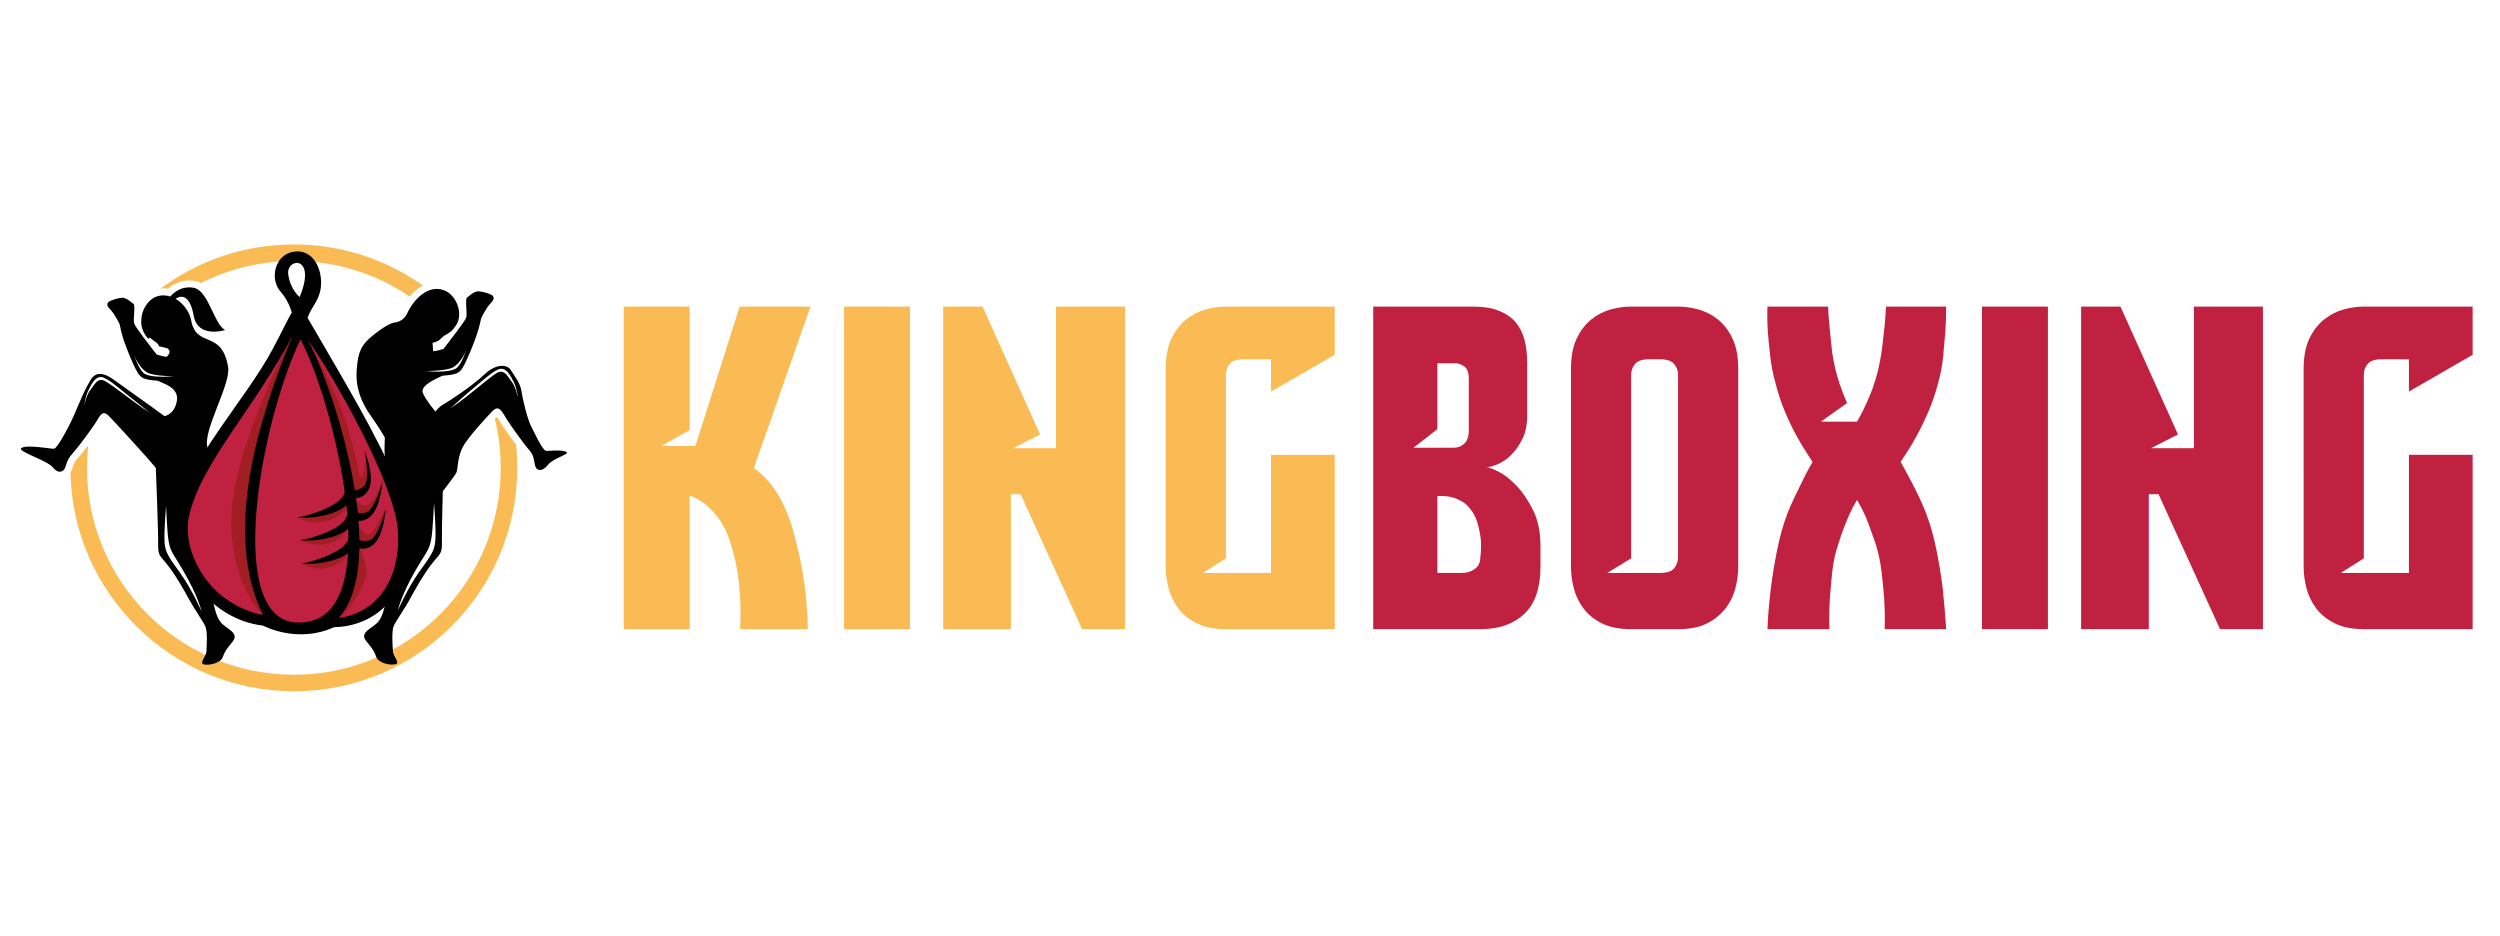
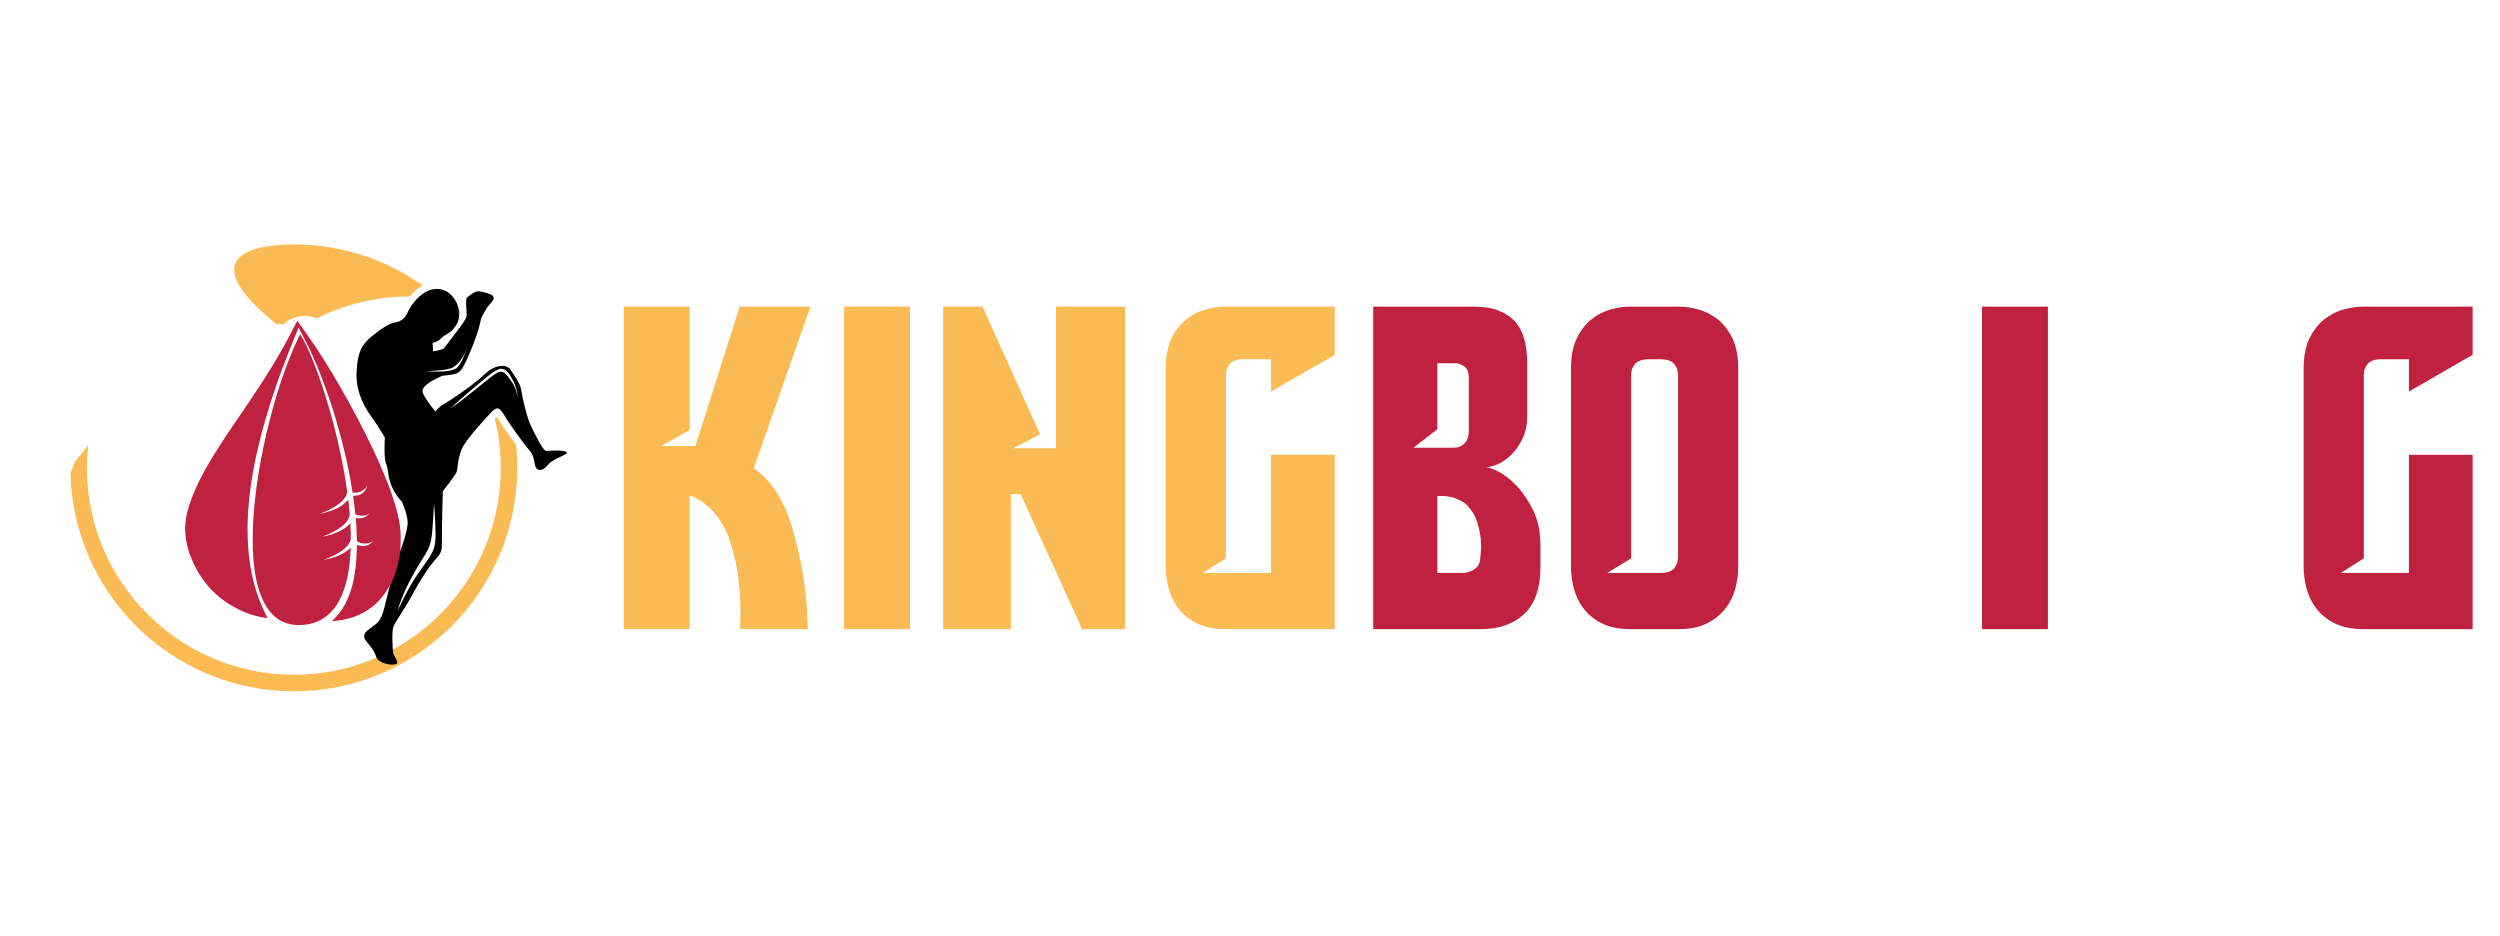
<svg xmlns="http://www.w3.org/2000/svg" version="1.1" id="Calque_1" x="0px" y="0px" width="264.5px" height="99px" viewBox="0 0 264.5 99" enable-background="new 0 0 264.5 99" xml:space="preserve">
  <g>
    <g>
-       <path fill-rule="evenodd" clip-rule="evenodd" fill="#FABA54" d="M31.099,25.865c5.086,0,9.792,1.612,13.644,4.346    c-0.513,0.266-0.987,0.683-1.404,1.157c-3.492-2.371-7.705-3.757-12.24-3.757c-3.548,0-6.888,0.854-9.849,2.334    c-0.208-0.114-0.437-0.189-0.664-0.228c-1.025-0.171-2.087,0.133-2.808,0.835c-0.267-0.038-0.533-0.058-0.78-0.02    C20.927,27.593,25.804,25.865,31.099,25.865L31.099,25.865z M54.611,47.081c0.076,0.797,0.113,1.594,0.113,2.429    c0,13.057-10.57,23.625-23.625,23.625c-12.904,0-23.379-10.324-23.644-23.151l0.018-0.019c0.286-0.493,0.267-0.93,0.684-1.404    c0.418-0.456,0.815-0.968,1.177-1.461C9.257,47.896,9.2,48.693,9.2,49.51c0,12.088,9.812,21.879,21.899,21.879    c12.088,0,21.88-9.791,21.88-21.879c0-1.803-0.208-3.529-0.626-5.199c0.075-0.076,0.152-0.152,0.228-0.209    c0.057,0.095,0.114,0.189,0.151,0.246c0.379,0.646,0.835,1.291,1.272,1.898C54.193,46.512,54.402,46.796,54.611,47.081    L54.611,47.081z" />
+       <path fill-rule="evenodd" clip-rule="evenodd" fill="#FABA54" d="M31.099,25.865c5.086,0,9.792,1.612,13.644,4.346    c-0.513,0.266-0.987,0.683-1.404,1.157c-3.548,0-6.888,0.854-9.849,2.334    c-0.208-0.114-0.437-0.189-0.664-0.228c-1.025-0.171-2.087,0.133-2.808,0.835c-0.267-0.038-0.533-0.058-0.78-0.02    C20.927,27.593,25.804,25.865,31.099,25.865L31.099,25.865z M54.611,47.081c0.076,0.797,0.113,1.594,0.113,2.429    c0,13.057-10.57,23.625-23.625,23.625c-12.904,0-23.379-10.324-23.644-23.151l0.018-0.019c0.286-0.493,0.267-0.93,0.684-1.404    c0.418-0.456,0.815-0.968,1.177-1.461C9.257,47.896,9.2,48.693,9.2,49.51c0,12.088,9.812,21.879,21.899,21.879    c12.088,0,21.88-9.791,21.88-21.879c0-1.803-0.208-3.529-0.626-5.199c0.075-0.076,0.152-0.152,0.228-0.209    c0.057,0.095,0.114,0.189,0.151,0.246c0.379,0.646,0.835,1.291,1.272,1.898C54.193,46.512,54.402,46.796,54.611,47.081    L54.611,47.081z" />
      <path fill-rule="evenodd" clip-rule="evenodd" d="M49.334,37.023c0,0-0.455,1.423-1.005,1.898    c-0.551,0.454-2.125,0.436-3.359,0.341c0,0,2.258,0,2.96-0.398C48.842,38.353,49.334,37.023,49.334,37.023L49.334,37.023z     M45.919,53.21c0,0,0.247,2.979,0.133,4.042c-0.095,1.045-0.437,1.499-1.708,3.264c-1.252,1.765-2.258,4.08-2.258,4.08    s0.341-1.612,1.954-4.383C45.653,57.441,45.653,58.447,45.919,53.21L45.919,53.21z M47.666,43.19c0,0,1.688-1.536,2.523-2.2    c0.835-0.685,2.164-1.937,2.79-1.974c0.625-0.038,1.006,0.664,1.385,1.423c0.361,0.759,0.437,1.669,0.437,1.669    s-0.209-1.139-0.664-1.726c-0.475-0.607-0.721-1.196-1.348-1.025C52.163,39.528,49.677,41.882,47.666,43.19L47.666,43.19z     M46.792,39.756c1.727-0.17,1.898-0.17,2.6-1.728c0.456-0.968,0.931-2.239,1.083-2.713c0.265-0.778,0.437-1.67,0.437-1.67    s0.512-1.043,0.93-1.48c0.417-0.417,0.455-0.645,0.303-0.854c-0.132-0.189-1.005-0.456-1.481-0.493    c-0.474-0.038-1.024,0.493-1.252,0.664c-0.228,0.17,0.038,1.65-0.076,2.088c-0.114,0.417-1.727,2.429-2.41,3.339    c0,0-0.702,0.247-1.101,0.247l-0.057-0.892c0,0,0.55-0.095,0.816-0.381c0.646-0.701,0.949-0.397,1.651-1.441    c0.873-1.31-0.019-3.302-1.271-3.738c-1.689-0.626-3.227,1.005-3.89,2.467c-0.285,0.626-0.874,0.911-1.31,0.949    c-0.417,0.057-1.195,0.455-2.354,1.404c-1.157,0.93-1.537,1.67-1.669,3.605c-0.151,1.917,0.512,3.491,1.499,4.877    s1.48,2.296,1.48,2.296s-0.132,2.068,0.114,2.714c0.266,0.663,0.172,0.835,0.323,1.537c0.132,0.721,0.664,1.858,1.366,2.524    c0,0,0.55,1.232,0.606,2.105c0.058,0.891-0.702,2.865-0.702,2.865s-0.568,1.613-1.176,3.891c-0.588,2.258-0.646,3.035-1.177,3.775    c-0.55,0.74-2.106,1.14-1.347,2.087c0.778,0.97,0.835,1.025,1.082,1.708c0.265,0.685,1.537,0.912,2.05,0.76    c0.512-0.133-0.267-0.816-0.285-1.348c-0.038-0.55-0.151-2.125,0.075-2.676c0.229-0.531,1.234-1.936,1.785-2.979    c0.569-1.045,1.366-2.467,2.22-3.567c0.854-1.12,1.138-1.005,1.101-2.393c-0.019-1.384,0.095-5.331,0.095-5.331    s1.309-1.67,1.443-1.993c0.151-0.304,0.095-1.518,0.625-2.599c0.531-1.082,2.676-3.359,3.169-3.872    c0.513-0.493,0.778-0.416,1.291,0.456c0.513,0.892,2.088,3.073,2.657,3.7c0.569,0.627,0.455,1.461,0.664,1.803    c0.19,0.342,0.702,0.437,1.29-0.304c0.589-0.74,2.429-1.119,1.898-1.366c-0.551-0.246-1.746-0.076-2.107-0.095    c-0.379-0.038-1.233-1.917-1.593-2.618c-0.381-0.722-0.912-2.923-1.024-3.758c-0.115-0.816-0.855-1.727-1.14-2.201    c-0.284-0.494-1.423-0.777-2.751,0.475s-3.681,2.789-4.307,3.149c-0.626,0.36-0.892,0.797-0.892,0.797s-0.986-1.157-1.329-1.954    C44.401,40.8,46.09,40.098,46.792,39.756L46.792,39.756z" />
-       <path fill-rule="evenodd" clip-rule="evenodd" d="M14.21,37.611c0,0,0.436,1.386,0.986,1.859c0.531,0.456,2.088,0.418,3.303,0.342    c0,0-2.221,0-2.923-0.398C14.685,38.902,14.21,37.611,14.21,37.611L14.21,37.611z M15.842,35.714l-0.132,0.133    c0,0-0.855-0.759-0.759-1.954c0-1.082,0.703-2.184,1.575-2.505c0.512-0.19,1.024-0.171,1.499-0.02    c0.114-0.132,0.93-1.157,2.43-0.93c1.613,0.266,2.144,3.814,3.358,4.479c0,0-2.884,0.93-3.32-1.519    c-0.418-2.334-1.405-2.144-1.917-1.784c0.835,0.494,1.48,1.386,1.65,2.278c0.55,3.017,3.245,0.911,3.91,4.953    c0.303,1.84-2.79,6.868-2.163,8.539c0.703,1.916-0.209,3.985-1.728,5.389c0,0-0.247,1.443-0.304,2.314    c-0.056,0.855-0.151,3.057-0.151,3.057s1.765,1.706,2.353,3.945c0.589,2.221,0.646,2.979,1.176,3.701    c0.532,0.721,2.051,1.119,1.31,2.069c-0.759,0.948-0.816,1.005-1.063,1.669c-0.247,0.665-1.518,0.893-2.011,0.76    c-0.494-0.152,0.246-0.816,0.284-1.348c0.021-0.532,0.134-2.087-0.095-2.619c-0.208-0.531-1.195-1.898-1.746-2.922    c-0.569-1.043-1.347-2.43-2.182-3.511c-0.834-1.101-1.12-0.986-1.082-2.353c0.02-1.367-0.247-8.027-0.247-8.027    c-0.968-1.195-4.326-4.839-4.991-5.522c-0.512-0.493-0.759-0.341-1.252,0.531c-0.513,0.854-2.068,2.923-2.638,3.549    c-0.551,0.607-0.589,1.196-0.778,1.538c-0.189,0.322-0.684,0.55-1.252-0.172c-0.588-0.74-3.927-1.708-3.283-2.049    c0.645-0.36,3.055,0.113,3.435,0.095c0.341-0.133,1.1-1.536,1.461-2.221c0.987-1.878,1.386-3.377,2.391-5.048    c0.379-0.646,1.062-1.063,2.505,0c1.176,0.854,3.984,2.828,5.312,3.814c0,0,1.044-0.133,1.311-1.575    c0.265-1.423-1.311-1.821-2.013-2.162c-1.688-0.172-1.841-0.172-2.561-1.689c-0.437-0.948-0.912-2.202-1.063-2.657    c-0.246-0.778-0.417-1.65-0.417-1.65s-0.494-1.024-0.911-1.462c-0.417-0.417-0.456-0.626-0.304-0.834    c0.133-0.19,0.986-0.456,1.462-0.494c0.456-0.038,1.005,0.494,1.233,0.664c0.208,0.171-0.057,1.613,0.056,2.03    c0.115,0.438,1.708,2.41,2.373,3.303c0,0,0.702,0.247,1.082,0.247c0.322-0.323,0.436-0.665,0.056-0.893    c0,0-0.568-0.171-0.892-0.209C16.791,36.302,16.355,36.17,15.842,35.714L15.842,35.714z M17.569,53.514    c0,0-0.247,2.922-0.152,3.967c0.095,1.024,0.455,1.479,1.689,3.205c1.233,1.728,2.22,4.006,2.22,4.006s-0.341-1.576-1.936-4.309    C17.815,57.67,17.815,58.656,17.569,53.514L17.569,53.514z M15.842,43.665c0,0-1.727-1.386-2.562-2.05    c-0.816-0.646-1.954-1.669-2.58-1.727c-0.607-0.038-0.988,0.664-1.348,1.404c-0.361,0.74-0.437,1.651-0.437,1.651    s0.19-1.139,0.665-1.708c0.455-0.588,0.702-1.177,1.328-1.007C11.516,40.401,13.869,42.394,15.842,43.665L15.842,43.665z" />
      <path fill-rule="evenodd" clip-rule="evenodd" fill="#C12141" d="M35.292,43.569c-0.948-3.035-2.03-5.692-2.941-7.438    l-0.759-1.479l-0.379,0.93c-1.708,4.137-3.568,9.317-4.479,14.555c-0.892,5.2-0.835,10.456,1.347,14.8l0.228,0.457l-0.512-0.075    c-0.019,0-5.275-0.685-7.534-6.205c-0.36-0.835-0.57-1.69-0.645-2.544c-0.076-0.834,0-1.65,0.209-2.447    c0.873-3.283,3.074-6.528,5.541-10.152c1.783-2.619,3.7-5.428,5.351-8.614l0.607-1.178l0.133-0.228l0.265,0.36l1.083,1.537    c1.669,2.354,4.535,7.173,6.698,11.766c0.341,0.721,0.664,1.442,0.949,2.145l0.304,0.72c0.132,0.322,0.265,0.627,0.379,0.93    c0.532,1.481,1.138,3.228,1.233,4.802c0.152,2.487-0.38,4.744-1.557,6.433c-1.1,1.633-2.771,2.713-4.972,2.998l-0.721,0.096    l0.494-0.531c0.702-0.76,1.194-1.746,1.555-2.904c0.38-1.27,0.55-2.732,0.589-4.307V57.65l0.341,0.095    c0.151,0.038,0.361,0.057,0.569,0c0.228-0.038,0.494-0.17,0.739-0.417c0.038-0.039,0.077-0.076,0.096-0.096    c-0.133,0.096-0.266,0.17-0.398,0.209c-0.267,0.057-0.475,0.076-0.665,0.057c-0.247-0.018-0.437-0.096-0.57-0.17l-0.113-0.096    V57.1c0-0.322-0.019-0.645-0.039-0.967c0-0.323-0.018-0.665-0.057-1.006l-0.019-0.322l0.303,0.037c0.171,0,0.361-0.019,0.57-0.096    c0.17-0.075,0.36-0.189,0.55-0.379c0.038-0.02,0.057-0.057,0.095-0.095c-0.133,0.114-0.266,0.188-0.418,0.229    c-0.208,0.056-0.398,0.056-0.55,0.056c-0.172,0-0.323-0.037-0.437-0.075l-0.152-0.057l-0.019-0.172    c-0.02-0.228-0.057-0.474-0.095-0.739c-0.02-0.285-0.058-0.531-0.096-0.779l-0.038-0.283l0.285-0.02    c0.17,0,0.398-0.057,0.625-0.189c0.208-0.134,0.437-0.379,0.589-0.797c0-0.039,0.018-0.075,0.038-0.114    c-0.076,0.151-0.171,0.266-0.266,0.36c-0.228,0.191-0.436,0.304-0.608,0.361c-0.208,0.075-0.36,0.075-0.512,0.075l-0.208-0.02    L37.266,51.9C36.831,49.073,36.108,46.189,35.292,43.569L35.292,43.569z M26.734,57.063c0-6.852,2.296-16.016,4.801-21.254    l0.208-0.454l0.266,0.435c0.815,1.443,1.86,4.118,2.79,7.325c0.796,2.733,1.518,5.845,1.935,8.881v0.038v0.039    c-0.114,0.682-0.778,1.251-1.613,1.707c-0.397,0.229-0.854,0.418-1.291,0.588c0.17-0.037,0.361-0.076,0.551-0.133    c0.815-0.209,1.593-0.529,2.067-0.986l0.398-0.36l0.058,0.53c0.019,0.133,0.038,0.287,0.057,0.456    c0.02,0.209,0.02,0.36,0.038,0.474l0,0v0.02c-0.038,0.721-0.683,1.309-1.536,1.785c-0.418,0.245-0.911,0.453-1.386,0.644    c0.171-0.036,0.322-0.075,0.494-0.114c0.816-0.189,1.574-0.512,2.087-0.947l0.417-0.361l0.02,0.551    c0,0.189,0.019,0.359,0.019,0.55s0,0.38,0,0.55v0.039V57.1c-0.189,0.646-0.873,1.197-1.689,1.613    c-0.379,0.208-0.777,0.38-1.195,0.531c0.114-0.02,0.228-0.057,0.342-0.076c0.796-0.17,1.556-0.455,2.087-0.854l0.456-0.341    l-0.038,0.568c-0.132,2.299-0.607,4.27-1.575,5.637c-0.892,1.234-2.164,1.956-3.928,1.956c-0.627,0-1.176-0.134-1.688-0.362    c-1.139-0.549-1.937-1.688-2.449-3.225C26.943,61.048,26.734,59.168,26.734,57.063L26.734,57.063z" />
-       <path fill-rule="evenodd" clip-rule="evenodd" fill="#A21E22" d="M30.72,36.796c-1.557,3.909-3.169,8.597-3.985,13.34    c-0.892,5.2-0.835,10.456,1.347,14.8l0.228,0.457l-0.189-0.039c-1.765-1.365-4.63-6.545-3.321-13.604    c1.31-7.116,6.167-16.377,6.167-16.377C31.213,35.05,31.042,35.752,30.72,36.796L30.72,36.796z M37.076,57.84    c0,0-0.132,1.404-1.898,2.068c-1.764,0.664-3.225-0.284-3.225-0.284s1.423,0,3.225-0.798    C36.982,58.049,37.266,57.232,37.076,57.84L37.076,57.84z M36.982,55.373c0,0-0.114,1.404-1.917,2.049    c-1.783,0.666-3.263-0.284-3.263-0.284s1.423,0,3.263-0.776C36.906,55.563,37.19,54.746,36.982,55.373L36.982,55.373z     M36.868,52.963c0,0-0.115,1.404-1.974,2.068c-1.86,0.664-3.397-0.285-3.397-0.285s1.499,0,3.397-0.777    C36.792,53.172,37.076,52.355,36.868,52.963L36.868,52.963z M32.579,36.036c0,0,3.15,5.428,4.252,9.317    c1.099,3.891,1.251,5.218,1.251,5.218s0.741-0.36,0.513-2.864c0,0,0.741,2.714,0.304,3.738c-0.456,1.045-1.101,1.119-1.101,1.119    s-0.379,0.569,0.513,0.873c0.873,0.285,1.612-1.176,2.049-2.276c0,0-0.228,2.2-0.95,2.94c-0.739,0.722-1.688,0.949-1.688,0.949    s0.285,0.873,0.873,1.404c0.589,0.513,1.461-1.044,2.125-2.581c0,0,0.077,1.992-0.873,3.017c-0.948,1.024-1.917,1.024-1.917,1.024    s0.589,0.665,0.816,2.278c0.208,1.612-1.993,4.762-3.226,5.578c-1.252,0.797,0.721-1.764,1.233-3.891    C37.266,59.756,38.594,51.824,32.579,36.036L32.579,36.036z" />
-       <path fill-rule="evenodd" clip-rule="evenodd" d="M18.917,53.969c-1.006,6.109,3.454,11.594,8.918,12.221    c0,0,3.586,1.955,7.496,0.17c7.079-0.189,9.792-7.912,7.021-14.516c-2.58-6.092-6.071-11.746-9.81-18.217    c0.36-1.12,1.251-1.803,1.403-3.245c0.209-1.859-0.797-4.062-2.846-3.758s-2.6,2.903-1.404,4.251    c0.626,0.702,0.987,1.537,1.176,2.183c-0.418,0.701-1.005,1.974-2.03,3.89C25.975,42.317,19.732,48.922,18.917,53.969    L18.917,53.969z M31.706,31.426c0,0-1.005-0.759-1.214-2.448C30.301,27.27,33.546,26.966,31.706,31.426L31.706,31.426z     M36.469,52.033c-0.247,1.557-4.231,2.618-5.01,2.713c1.5,0.172,4.023-0.227,5.18-1.29c0.038,0.304,0.057,0.607,0.095,0.911    c-0.076,1.613-4.231,2.714-5.01,2.79c1.461,0.171,3.929-0.189,5.106-1.214c0.018,0.359,0.018,0.721,0.018,1.08    c-0.417,1.499-4.212,2.506-4.971,2.601c1.404,0.151,3.699-0.171,4.932-1.102c-0.246,4.252-1.669,7.345-5.236,7.345    c-7.837,0-4.118-20.893,0.209-29.944C33.262,38.541,35.559,45.487,36.469,52.033L36.469,52.033z M38.024,57.1    c0.191,0.113,0.495,0.208,1.025,0.076c0.987-0.227,1.765-3.396,1.765-3.396s-0.151,2.694-1.214,3.738    c-0.588,0.588-1.176,0.588-1.576,0.492c-0.057,3.075-0.702,5.713-2.2,7.363c4.327-0.55,6.566-4.439,6.28-9.146    c-0.304-4.99-6.679-16.205-9.507-20.228c1.708,3.283,3.966,9.696,4.935,15.864c0.228,0.02,0.531-0.059,0.93-0.381    c0.797-0.645,0.094-3.833,0.094-3.833s1.044,2.486,0.551,3.89c-0.342,0.951-1.044,1.141-1.443,1.159    c0.076,0.512,0.133,1.024,0.19,1.536c0.189,0.057,0.456,0.096,0.834,0c1.006-0.227,1.784-3.396,1.784-3.396    s-0.152,2.693-1.214,3.738c-0.493,0.455-0.948,0.551-1.329,0.531C37.987,55.771,38.024,56.436,38.024,57.1L38.024,57.1z     M27.835,65.051c0,0-5.124-0.663-7.325-6.034c-0.682-1.614-0.835-3.302-0.417-4.819c1.499-5.599,6.888-11.101,10.873-18.711    C27.55,43.798,23.433,56.246,27.835,65.051L27.835,65.051z" />
    </g>
    <g>
      <path fill="#FABA54" d="M78.258,32.438h7.489l-5.991,17.086c0.187,0.125,0.405,0.297,0.655,0.516    c0.218,0.188,0.46,0.42,0.726,0.701c0.265,0.281,0.538,0.625,0.819,1.031c0.843,1.248,1.498,2.713,1.966,4.398    c0.468,1.686,0.826,3.309,1.076,4.869c0.281,1.811,0.437,3.65,0.468,5.523h-7.162c0.093-1.748,0.047-3.434-0.141-5.057    c-0.156-1.404-0.468-2.822-0.936-4.26c-0.468-1.434-1.217-2.637-2.247-3.604c-0.25-0.217-0.491-0.404-0.726-0.561    c-0.234-0.156-0.444-0.281-0.632-0.375c-0.219-0.125-0.438-0.203-0.655-0.234v14.09h-6.975V32.438h6.975v13.061l-2.996,1.685    h3.604L78.258,32.438z" />
      <path fill="#FABA54" d="M96.279,32.438v34.125h-6.975V32.438H96.279z" />
      <path fill="#FABA54" d="M103.956,32.438l6.085,13.528l-2.855,1.451h4.541V32.438h7.303v34.125h-4.541l-6.507-14.277h-1.029v14.277    H99.79V32.438H103.956z" />
      <path fill="#FABA54" d="M134.475,41.425v-3.417h-2.874c-0.711,0-1.206,0.164-1.483,0.492c-0.278,0.327-0.417,0.71-0.417,1.146    v19.426l-2.435,1.545h7.209V48.119h6.74v18.443H129.7c-1.226,0-2.248-0.203-3.065-0.609c-0.817-0.404-1.47-0.928-1.957-1.568    c-0.487-0.639-0.833-1.35-1.037-2.129c-0.205-0.779-0.307-1.545-0.307-2.293V39.038c0-1.311,0.204-2.388,0.613-3.229    c0.407-0.843,0.926-1.514,1.556-2.014c0.629-0.498,1.313-0.85,2.051-1.053c0.739-0.203,1.454-0.305,2.146-0.305h11.515v5.103    L134.475,41.425z" />
      <path fill="#C12141" d="M161.577,44c0,0.936-0.164,1.739-0.492,2.41c-0.327,0.672-0.718,1.233-1.17,1.686    c-0.453,0.452-0.929,0.788-1.428,1.006c-0.5,0.219-0.921,0.328-1.264,0.328c0.249,0,0.686,0.156,1.311,0.468    c0.624,0.313,1.264,0.813,1.919,1.499s1.24,1.553,1.756,2.598c0.515,1.045,0.772,2.301,0.772,3.768v2.201    c0,2.246-0.57,3.908-1.709,4.984c-1.14,1.076-2.676,1.615-4.61,1.615h-11.375V32.438h10.626c1.061,0,1.958,0.148,2.691,0.445    c0.732,0.297,1.317,0.702,1.755,1.217c0.437,0.515,0.749,1.14,0.937,1.872c0.188,0.733,0.281,1.538,0.281,2.411V44z     M152.074,38.43v6.975l-2.527,1.966h4.26c0.437,0,0.811-0.147,1.123-0.444c0.312-0.297,0.468-0.757,0.468-1.381v-5.478    c0-0.655-0.163-1.092-0.491-1.311c-0.327-0.218-0.632-0.327-0.913-0.327H152.074z M152.074,52.473v8.145h2.621    c0.499,0,0.944-0.141,1.335-0.422c0.39-0.279,0.585-0.686,0.585-1.217c0.094-0.654,0.108-1.311,0.047-1.965    c-0.063-0.563-0.188-1.154-0.375-1.779s-0.531-1.201-1.029-1.732c-0.219-0.248-0.578-0.482-1.077-0.701s-1.061-0.328-1.685-0.328    H152.074z" />
      <path fill="#C12141" d="M177.585,32.438c0.655,0,1.357,0.102,2.106,0.305s1.435,0.555,2.06,1.053    c0.624,0.5,1.139,1.171,1.544,2.014c0.405,0.842,0.609,1.919,0.609,3.229v20.925c0,0.748-0.103,1.514-0.305,2.293    c-0.203,0.779-0.555,1.49-1.053,2.129c-0.5,0.641-1.147,1.164-1.943,1.568c-0.796,0.406-1.802,0.609-3.019,0.609h-5.056    c-1.217,0-2.231-0.203-3.043-0.609c-0.812-0.404-1.459-0.928-1.942-1.568c-0.484-0.639-0.827-1.35-1.029-2.129    c-0.204-0.779-0.305-1.545-0.305-2.293V39.038c0-1.311,0.203-2.388,0.608-3.229c0.405-0.843,0.92-1.514,1.545-2.014    c0.624-0.498,1.303-0.85,2.036-1.053c0.732-0.203,1.443-0.305,2.13-0.305H177.585z M177.538,39.646    c0-0.437-0.141-0.819-0.422-1.146c-0.28-0.328-0.78-0.492-1.498-0.492h-1.123c-0.718,0-1.217,0.164-1.498,0.492    c-0.28,0.327-0.421,0.71-0.421,1.146v19.426l-2.527,1.545h5.569c0.78,0,1.295-0.18,1.545-0.539c0.25-0.357,0.375-0.725,0.375-1.1    V39.646z" />
-       <path fill="#C12141" d="M199.398,66.563c0.03-1.061,0.015-2.107-0.047-3.137c-0.063-0.904-0.155-1.873-0.279-2.902    s-0.325-1.996-0.604-2.902c-0.217-0.623-0.426-1.217-0.627-1.779c-0.201-0.561-0.395-1.045-0.58-1.449    c-0.217-0.469-0.434-0.891-0.65-1.264l-0.139-0.234l-0.139,0.234c-0.218,0.373-0.435,0.795-0.65,1.264    c-0.186,0.404-0.388,0.889-0.604,1.449c-0.217,0.563-0.418,1.156-0.604,1.779c-0.31,0.906-0.519,1.873-0.627,2.902    c-0.107,1.029-0.193,1.998-0.255,2.902c-0.063,1.029-0.078,2.076-0.047,3.137h-6.553c0.062-1.467,0.187-2.934,0.374-4.4    c0.155-1.248,0.374-2.574,0.655-3.979s0.64-2.684,1.076-3.838c0.219-0.563,0.469-1.131,0.749-1.709    c0.281-0.578,0.546-1.123,0.796-1.639s0.476-0.959,0.679-1.334s0.352-0.64,0.445-0.796c-0.094-0.156-0.297-0.469-0.608-0.937    c-0.313-0.468-0.672-1.068-1.077-1.802c-0.406-0.733-0.812-1.576-1.217-2.528c-0.406-0.951-0.749-1.989-1.03-3.112    c-0.25-0.873-0.429-1.779-0.538-2.715c-0.109-0.937-0.195-1.81-0.258-2.622c-0.063-0.936-0.078-1.841-0.046-2.715h6.412    c0.031,0.655,0.078,1.312,0.141,1.967c0.063,0.562,0.124,1.193,0.188,1.896c0.062,0.702,0.155,1.365,0.28,1.989    c0.156,0.78,0.358,1.545,0.609,2.294c0.249,0.749,0.515,1.436,0.795,2.06l-2.768,1.966h3.815c0.435-0.718,0.884-1.631,1.35-2.738    c0.465-1.107,0.821-2.301,1.069-3.581c0.125-0.624,0.226-1.287,0.303-1.989c0.078-0.702,0.147-1.334,0.21-1.896    c0.062-0.655,0.108-1.312,0.14-1.967h6.366c0,0.874-0.031,1.779-0.094,2.715c-0.063,0.813-0.14,1.686-0.233,2.622    c-0.094,0.936-0.266,1.842-0.516,2.715c-0.28,1.093-0.624,2.106-1.029,3.042c-0.406,0.937-0.804,1.764-1.193,2.481    c-0.391,0.718-0.749,1.326-1.077,1.825c-0.327,0.5-0.554,0.843-0.679,1.03c0.094,0.156,0.241,0.421,0.445,0.796    c0.202,0.375,0.437,0.813,0.702,1.311c0.265,0.5,0.538,1.047,0.818,1.639c0.281,0.594,0.53,1.17,0.749,1.732    c0.437,1.154,0.796,2.434,1.077,3.838c0.28,1.404,0.499,2.73,0.655,3.979c0.155,1.467,0.28,2.934,0.374,4.4H199.398z" />
      <path fill="#C12141" d="M216.67,32.438v34.125h-6.975V32.438H216.67z" />
-       <path fill="#C12141" d="M224.346,32.438l6.085,13.528l-2.854,1.451h4.54V32.438h7.303v34.125h-4.541l-6.507-14.277h-1.029v14.277    h-7.162V32.438H224.346z" />
      <path fill="#C12141" d="M254.865,41.425v-3.417h-2.874c-0.711,0-1.206,0.164-1.483,0.492c-0.278,0.327-0.417,0.71-0.417,1.146    v19.426l-2.435,1.545h7.209V48.119h6.74v18.443h-11.515c-1.226,0-2.248-0.203-3.065-0.609c-0.817-0.404-1.47-0.928-1.957-1.568    c-0.487-0.639-0.833-1.35-1.037-2.129c-0.205-0.779-0.307-1.545-0.307-2.293V39.038c0-1.311,0.204-2.388,0.613-3.229    c0.407-0.843,0.926-1.514,1.556-2.014c0.629-0.498,1.313-0.85,2.051-1.053c0.739-0.203,1.454-0.305,2.146-0.305h11.515v5.103    L254.865,41.425z" />
    </g>
  </g>
</svg>